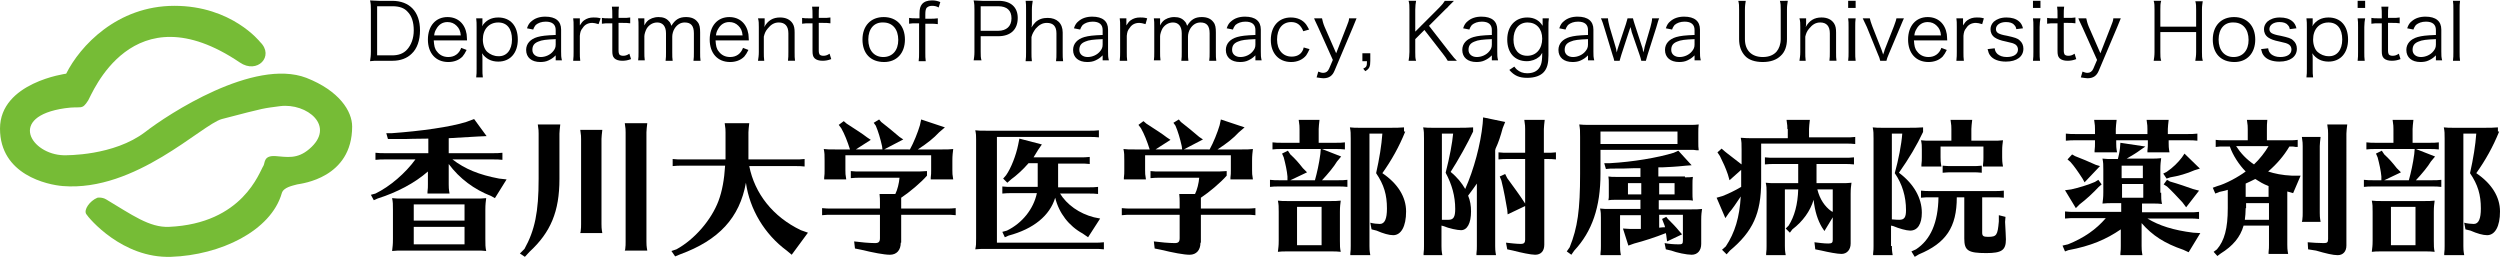
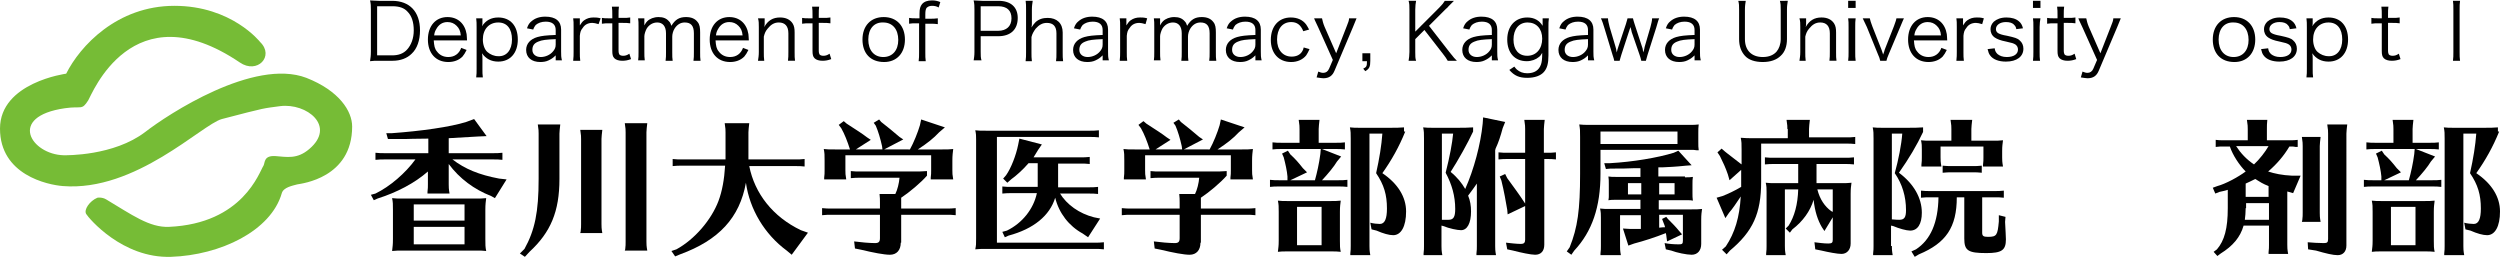
<svg xmlns="http://www.w3.org/2000/svg" version="1.1" id="レイヤー_1" x="0px" y="0px" viewBox="0 0 600.6 61.7" style="enable-background:new 0 0 600.6 61.7;" xml:space="preserve">
  <style type="text/css">
	.st0{fill:#76BC36;}
</style>
  <g>
    <path d="M108.7,38.3c3,2.3,6.4,3.7,11.2,4.6l1.8,0.2l-2.8,4.5l-0.9-0.5c-4.1-1.6-7.6-4.2-10.2-7.7v4.9c0,0.6,0,1.1,0.2,2.2h-5.3   l0-0.4c0.1-0.8,0.1-1.2,0.1-1.8v-3.1c-3.2,2.8-7.4,5-12.1,6.5l-0.9,0.4l-0.7-1.3l1.1-0.3c3.5-1.7,7.2-4.9,9.6-8.2h-7.4   c-0.9,0-1.1,0-2.2,0.1v-1.7c0.8,0.1,1.5,0.1,2.2,0.1h10.5v-3.5c-3.2,0-5.1,0.1-5.6,0.1h-3l-1.1,0l-0.4-1.4l1.3,0   c7-0.5,14.1-1.5,17.9-2.7l1.9-0.7l3,4.1l-2.2,0.1c-1.5,0.1-4.9,0.3-6.9,0.4v3.6h10.7c0.8,0,1.3,0,2.2-0.1v1.7   c-0.9-0.1-1.3-0.1-2.2-0.1H108.7z M114.1,47.7c1.3,0,1.8,0,2.7-0.1c-0.1,0.8-0.2,1.5-0.2,2.8v7c0,1.4,0,1.9,0.2,2.9   c-0.8-0.1-1.4-0.1-2.3-0.1h-0.6h-17c-1.3,0-1.7,0-2.7,0.1c0.1-1.1,0.2-1.3,0.2-2.9v-7c0-1.4,0-1.8-0.2-2.8c0.7,0.1,1.4,0.1,2.7,0.1   H114.1z M99.4,49.1V53h12.2v-3.9H99.4z M99.4,54.5v4.2h12.2v-4.2H99.4z" />
    <path d="M126,59.8c2.5-4.5,3.4-8.9,3.4-16.8V32.1c0-0.7,0-0.8-0.2-2.2h5.4c-0.1,1.1-0.2,1.5-0.2,2.2v10.9c0,7.8-2.1,12.8-7.2,17.5   l-1.1,1.2l-1.2-0.8L126,59.8z M139.5,55.6c0.1-0.8,0.1-1.2,0.1-1.8V33.4c0-0.7,0-0.8-0.2-2.2h5.3c-0.1,1.1-0.2,1.5-0.2,2.2v20.4   c0,0.6,0,1.1,0.2,2.2h-5.3L139.5,55.6z M150.2,59.9c0.1-0.8,0.1-1.2,0.1-1.8V31.8c0-0.7,0-0.8-0.2-2.2h5.4   c-0.1,1.1-0.2,1.5-0.2,2.2v26.2c0,0.6,0,1.1,0.2,2.2h-5.4L150.2,59.9z" />
    <path d="M189,60.2c-5.3-3.9-8.9-9.9-9.8-16.3c-1.5,8.4-6.5,13.8-15.8,17.2l-1.2,0.5l-0.9-1.3l1.2-0.4c4.4-2.4,8.4-7.1,10.1-11.6   c0.9-2.4,1.4-5.2,1.6-8.5h-10.4c-0.9,0-1.1,0-2.2,0.1v-1.7c0.8,0.1,1.5,0.1,2.2,0.1h10.5c0-0.4,0-0.8,0-1.2v-5.3   c0-0.7,0-0.8-0.2-2.2h5.9c-0.1,1.1-0.2,1.5-0.2,2.2v6.5h11.3c0.8,0,1.3,0,2.2-0.1V40c-0.9-0.1-1.3-0.1-2.2-0.1H180   c1.3,6.6,5.7,12.2,12.4,15.4l1.7,0.6l-3.9,5.3L189,60.2z" />
    <path d="M216.4,58.3c0,1.8-1,2.9-2.6,2.9c-1.4,0-4-0.5-6.9-1.2l-1.5-0.3l-0.2-1.7c1.5,0.2,3.7,0.4,5,0.4c0.9,0,1.2-0.3,1.2-1.2   v-5.6h-11.7c-0.9,0-1.1,0-2.2,0.1V50c0.8,0.1,1.5,0.1,2.2,0.1h11.7v-1.4c0-0.8,0-1.2-0.1-2.1h3.8c0.5-1,0.9-2.6,1-3.9h-9.5   c-0.9,0-1.1,0-2.2,0.1v-1.7c0.8,0.1,1.5,0.1,2.2,0.1h11.9c2.2,0,3.2,0,4.2-0.1v1.1c-1.5,1.7-4.1,3.9-6.2,5.3v2.6h10.9   c0.8,0,1.3,0,2.2-0.1v1.7c-0.9-0.1-1.3-0.1-2.2-0.1h-10.9V58.3z M218.6,35.9c0.9-1.6,1.9-4.1,2.4-5.8l0.3-1.4l5.7,1.9l-1.4,1.2   c-1.3,1.4-2.8,2.6-5.1,4.1h5.8c1.3,0,1.8,0,2.7-0.1c-0.1,0.9-0.2,1.5-0.2,2.8v2.3c0,0.7,0,1.1,0.2,2.2h-5.4l0-0.4   c0.1-0.8,0.1-1.1,0.1-1.8v-3.6h-20.6v3.6c0,0.7,0,1.1,0.2,2.2H198l0-0.4c0.1-0.8,0.1-1.1,0.1-1.8v-2.3c0-1.4,0-1.8-0.2-2.8   c0.7,0.1,1.4,0.1,2.7,0.1h3.6c-0.6-1.9-1.3-3.7-2.1-5.1l-0.6-0.8l1.2-0.9l0.7,0.6c2.6,1.7,3.6,2.3,4.9,3.3l0.9,0.6l-3.6,2.3h6.4   l-0.1-0.8c-0.4-1.8-0.9-3.5-1.5-4.9l-0.5-0.7l1.3-0.8l0.5,0.6c1.5,1.2,2.8,2.2,4.4,3.6l0.9,0.6l-4.6,2.4H218.6z" />
    <path d="M234.5,33.5c0-0.9,0-1.3-0.2-2.2c0.7,0.1,1.4,0.1,2.7,0.1h24.8c0.8,0,1.3,0,2.2-0.1V33c-0.9-0.1-1.3-0.1-2.2-0.1h-22.3   v25.4H263c0.8,0,1.3,0,2.2-0.1v1.7c-0.9-0.1-1.3-0.1-2.2-0.1H237c-1.3,0-1.7,0-2.7,0.1c0.2-1,0.2-1.2,0.2-2.6V33.9V33.5z    M254.6,46.4c1.7,2.8,4.7,4.9,8.2,5.8l1.5,0.3l-2.9,4.5l-1.3-0.9c-3.3-1.8-5.7-4.9-6.6-8.6c-1.3,4.3-5.2,7.5-11.2,9.1l-0.9,0.4   l-0.6-1.3l1.1-0.3c3.7-1.8,6.4-5.2,7.2-9h-6.1c-0.9,0-1.1,0-2.2,0.1v-1.7c0.8,0.1,1.5,0.1,2.2,0.1h6.3v-5.7h-2.2   c-1.3,1.5-2.7,2.8-4.2,3.9l-0.9,0.8l-1-1l0.7-0.8c1.2-1.7,2.4-4.8,2.9-7.3l0.3-1.5l5.4,1.4l-0.9,1.3c-0.6,1-0.8,1.3-1.1,1.8h11.3   c0.8,0,1.3,0,2.2-0.1v1.7c-0.9-0.1-1.3-0.1-2.2-0.1h-5.4v5.7h7.4c0.8,0,1.3,0,2.2-0.1v1.7c-0.9-0.1-1.3-0.1-2.2-0.1H254.6z" />
    <path d="M288.4,58.3c0,1.8-1,2.9-2.6,2.9c-1.4,0-4-0.5-6.9-1.2l-1.5-0.3l-0.2-1.7c1.5,0.2,3.7,0.4,5,0.4c0.9,0,1.2-0.3,1.2-1.2   v-5.6h-11.7c-0.9,0-1.1,0-2.2,0.1V50c0.8,0.1,1.5,0.1,2.2,0.1h11.7v-1.4c0-0.8,0-1.2-0.1-2.1h3.8c0.5-1,0.9-2.6,1-3.9h-9.5   c-0.9,0-1.1,0-2.2,0.1v-1.7c0.8,0.1,1.5,0.1,2.2,0.1h11.9c2.2,0,3.2,0,4.2-0.1v1.1c-1.5,1.7-4.1,3.9-6.2,5.3v2.6h10.9   c0.8,0,1.3,0,2.2-0.1v1.7c-0.9-0.1-1.3-0.1-2.2-0.1h-10.9V58.3z M290.6,35.9c0.9-1.6,1.9-4.1,2.4-5.8l0.3-1.4l5.7,1.9l-1.4,1.2   c-1.3,1.4-2.8,2.6-5.1,4.1h5.8c1.3,0,1.8,0,2.7-0.1c-0.1,0.9-0.2,1.5-0.2,2.8v2.3c0,0.7,0,1.1,0.2,2.2h-5.4l0-0.4   c0.1-0.8,0.1-1.1,0.1-1.8v-3.6h-20.6v3.6c0,0.7,0,1.1,0.2,2.2H270l0-0.4c0.1-0.8,0.1-1.1,0.1-1.8v-2.3c0-1.4,0-1.8-0.2-2.8   c0.7,0.1,1.4,0.1,2.7,0.1h3.6c-0.6-1.9-1.3-3.7-2.1-5.1l-0.6-0.8l1.2-0.9l0.7,0.6c2.6,1.7,3.6,2.3,4.9,3.3l0.9,0.6l-3.6,2.3h6.4   l-0.1-0.8c-0.4-1.8-0.9-3.5-1.5-4.9l-0.5-0.7l1.3-0.8l0.5,0.6c1.5,1.2,2.8,2.2,4.4,3.6l0.9,0.6l-4.6,2.4H290.6z" />
    <path d="M312.2,31c0-0.7,0-0.8-0.2-2.2h5c-0.1,1.1-0.2,1.5-0.2,2.2v3.3h4.2c0.9,0,1.3,0,2.1-0.1v1.7c-0.9-0.1-1.3-0.1-2.1-0.1h-3.4   l4.6,1.8l-1,1.2c-0.7,1.2-2.2,3-3.6,4.5h4c0.9,0,1.2,0,2.1-0.1v1.7c-0.9-0.1-1.3-0.1-2.1-0.1h-14.4c-0.9,0-1.2,0-2.1,0.1v-1.7   c0.8,0.1,1.4,0.1,2.1,0.1h2.1l0-0.9c-0.1-1.3-0.5-3.1-0.9-4.6l-0.4-0.9l1.4-0.7l0.6,0.9c1.2,1.1,1.9,1.9,3,3.3l1,1l-4,1.9h5.9   c0.5-1.8,1-4,1.3-6.3l0.1-1.2h-9.5c-0.9,0-1.2,0-2.1,0.1v-1.7c0.8,0.1,1.4,0.1,2.1,0.1h4.4V31z M319.4,48.3c1.3,0,1.8,0,2.7-0.1   c-0.1,0.8-0.2,1.4-0.2,2.7v6.9c0,1.3,0,1.8,0.2,2.7c-1-0.1-1.2-0.1-2.1-0.1h-0.6h-9.8h-0.5c-0.9,0-1.3,0-2.1,0.1   c0.1-1,0.2-1.3,0.2-2.7v-6.9c0-1.3,0-1.7-0.2-2.7c0.8,0.1,1.3,0.1,2.6,0.1H319.4z M311.6,49.7v9.2h5.9v-9.2H311.6z M337.6,31.6   c-1.5,3.7-3.3,6.9-5.5,10c3.7,2.5,5.7,5.7,5.7,9.2c0,3.6-1.2,5.7-3.1,5.7c-1,0-2.4-0.4-4-1.1l-1.2-0.3l-0.3-1.6   c0.7,0.2,1.7,0.3,2.3,0.3c1.2,0,1.7-1.3,1.7-3.7c0-3.3-0.7-5.7-2.6-8.5c0.8-3.6,1.3-6.7,1.5-9.5h-3.1v27c0,0.6,0,1.1,0.2,2.2h-4.8   l0-0.4c0.1-0.8,0.1-1.2,0.1-1.8V33.3c0-1.3,0-1.7-0.2-2.7c0.7,0.1,1.4,0.1,2.7,0.1h6.4c2.1,0,2.7,0,3.9-0.1V31.6z" />
    <path d="M353.9,31.6c-1.3,2.8-3.6,6.9-5.4,9.7c1.6,1.3,2.7,2.7,3.5,4.1c2.1-4.7,3.7-10.7,4.2-15.7l0.1-1.5l5.3,1.1l-0.6,1.5   c-0.5,1.9-1,3.4-1.7,4.9l-0.1,0.4v23c0,0.6,0,1.1,0.2,2.2h-4.7l0-0.4c0.1-0.8,0.1-1.2,0.1-1.8v-15c-0.8,1.1-0.8,1.2-2.1,2.9   c0.5,1.2,0.7,2.4,0.7,3.8c0,2.8-0.9,4.5-2.4,4.5c-0.9,0-2.8-0.4-4.3-1l-0.4-0.1v4.9c0,0.6,0,1.1,0.2,2.2H342l0-0.4   c0.1-0.8,0.1-1.2,0.1-1.8V33.3c0-1.3,0-1.7-0.2-2.7c0.7,0.1,1.4,0.1,2.7,0.1h5c2.2,0,2.8,0,4.3-0.1V31.6z M346.7,52.8l0.3,0   c0.4,0,0.7,0,1,0c1.2,0,1.6-0.7,1.6-2.6c0-3.1-0.8-5.9-2.3-8.7c1-3.9,1.6-7.2,1.8-9.4h-2.7v20.7H346.7z M371,58.8   c0,1.5-0.8,2.4-2.2,2.4c-1,0-3.4-0.5-5.3-1l-1.4-0.3l-0.3-1.6c0.8,0.1,2.6,0.3,3.6,0.3c0.7,0,1-0.3,1-1v-8.1l-4.2,2l-0.1-1.1   c-0.3-1.8-0.8-4.6-1.4-7l-0.4-1l1.3-0.6l0.5,1c1.6,2.2,3,4.1,3.9,5.5l0.4,0.6V38.2h-4.2c-0.9,0-1.1,0-2.2,0.1v-1.7   c0.8,0.1,1.5,0.1,2.2,0.1h4.2V31c0-0.7,0-0.8-0.2-2.2h4.9c-0.1,1.1-0.2,1.5-0.2,2.2v5.7h0.7c0.8,0,1.3,0,2.2-0.1v1.7   c-0.9-0.1-1.3-0.1-2.2-0.1H371V58.8z" />
    <path d="M384.5,41.8c0,7.9-2,13.8-6.3,18.4l-0.7,1l-1.1-0.8l0.7-1c1.9-4.7,2.5-9,2.5-17.6v-8.9c0-1.6,0-1.8-0.2-3   c0.7,0.1,1.4,0.1,2.7,0.1H406c1,0,1.3,0,2.1-0.1c-0.1,0.8-0.1,1-0.1,2.1V34c0,1,0,1.4,0.1,2.1l-0.5,0c-0.3,0-0.5-0.1-0.8-0.1H406   h-21.5V41.8z M403,34.6v-3h-18.5v3H403z M404.8,42.6c0.9,0,1.2,0,1.9-0.1c-0.1,0.6-0.1,1-0.1,1.9v1.9c0,0.9,0,1.2,0.1,1.9   c-0.5-0.1-0.7-0.1-1-0.1h-0.9h-6.3v2.2h7.7c1.3,0,1.8,0,2.7-0.1c-0.1,0.8-0.2,1.3-0.2,2.6v5.8c0,1.6-0.9,2.6-2.3,2.6   c-1.2,0-3.6-0.5-4.9-1l-1.3-0.3l-0.3-1.5c1,0.2,2.2,0.3,3.4,0.3c0.8,0,1-0.1,1-0.9v-6.2h-5.7v3.1c0.8-0.1,0.9-0.1,1.4-0.1   c0-0.3-0.3-0.9-0.4-1.2l-0.3-0.8l1-0.5l0.4,0.5c1,1,1.9,1.9,2.7,2.9l0.7,0.8l-3.6,1.7l-0.1-0.7l-0.1-0.8c0-0.1,0-0.1-0.1-0.5   c-2.5,1-5.3,1.9-7.6,2.5l-1.4,0.5l-1.3-4.1l1.7,0.1h1l0.9,0h0.7v-3.3h-5v7.4c0,0.6,0,1.1,0.2,2.2h-4.9l0-0.4   c0.1-0.8,0.1-1.2,0.1-1.8v-6.3v-0.5c0-0.8,0-1.3-0.2-2.2c0.7,0.1,1.4,0.1,2.7,0.1h7v-2.2h-5.8c-1,0-1.2,0-1.9,0.1   c0.1-0.5,0.1-0.7,0.1-1v-0.9v-1.9c0-1,0-1.2-0.1-1.9c0.6,0.1,1,0.1,1.9,0.1h5.8v-2.1l-1.3,0c-2.1,0.1-3.3,0.1-5.9,0.1l-1.1,0.1   l-0.4-1.4h1.4c5.4-0.3,11.4-1.3,15.3-2.5l1.1-0.5l3.2,3.5l-1.4,0.1c-2.8,0.3-3.9,0.3-5.6,0.4l-1,0v2.2H404.8z M391.1,44v2.7h3.2V44   H391.1z M398.6,44v2.7h3.7V44H398.6z" />
    <path d="M429.4,31c0-0.7,0-0.8-0.2-2.2h5.6c-0.1,1.1-0.2,1.5-0.2,2.2v2h8.9c0.8,0,1.3,0,2.2-0.1v1.7c-0.9-0.1-1.3-0.1-2.2-0.1   h-20.4v9.1c0,7.7-2,12-7.5,16.6l-0.8,0.9l-1.1-1.1l0.9-0.8c2.2-3.3,3.3-7,3.6-12c-1,1.5-2,3-2.8,3.9l-0.9,1.3l-2.1-4.9l1.4-0.4   c1.3-0.5,3-1.3,4.5-2.2v-1.3v-2.8l-2.8,2.5l-0.4-1.4c-0.5-1.5-1.2-3-1.9-4.4l-0.6-0.9l1-0.9l0.8,0.7l0.5,0.4c1.1,0.9,2,1.5,3.1,2.4   l0.4,0.3v-3.5c0-1.6,0-1.8-0.2-2.9c1.2,0.1,1.9,0.1,2.7,0.1h8.6V31z M438.3,55.5l-0.6-0.9c-1-1.7-1.7-3.8-2-6.6   c-0.8,2.7-2.6,5.2-5.1,7.1l-0.6,0.8l-1-1l0.7-0.7c1.4-2.2,2.2-5.1,2.3-8.7h-3.2v13.6c0,0.6,0,1.1,0.2,2.2h-4.7l0-0.4   c0.1-0.8,0.1-1.2,0.1-1.8V46.6v-0.5c0-0.9,0-1.3-0.2-2.2c0.7,0.1,1.4,0.1,2.7,0.1h5.1v-4.6h-5.8c-0.9,0-1.1,0-2.2,0.1v-1.7   c0.8,0.1,1.5,0.1,2.2,0.1h17c0.8,0,1.3,0,2.2-0.1v1.7c-0.9-0.1-1.3-0.1-2.2-0.1h-6.8v4.6h5.7c1.4,0,1.8,0,2.7-0.1   c-0.1,0.9-0.2,1.3-0.2,2.7v11.9c0,1.5-0.9,2.5-2.2,2.5c-1,0-3.1-0.4-4.8-0.8l-1.5-0.3l-0.2-1.7c0.9,0.1,2.2,0.3,3.3,0.3   c0.9,0,1.1-0.2,1.1-0.9v-5.4L438.3,55.5z M436.6,45.5c0.6,2.4,1.8,4.1,3.3,5.2l0.4,0.2v-5.4H436.6z" />
    <path d="M454.5,59.1c0,0.6,0,1.1,0.2,2.2H450l0-0.4c0.1-0.8,0.1-1.2,0.1-1.8V33.3c0-1.3,0-1.7-0.2-2.7c0.7,0.1,1.4,0.1,2.7,0.1h5   c2.2,0,3.2,0,4.4-0.1v1.1c-1.5,3.2-3.4,6.4-5.8,9.8c3.5,2.6,5.5,6,5.5,9.6c0,2.7-1,4.3-2.8,4.3c-0.9,0-2.7-0.5-4.1-1.1l-0.5-0.1   V59.1z M454.5,52.7c1.2,0.1,1.3,0.1,1.8,0.1c1.2,0,1.6-0.6,1.6-2.3c0-3.3-0.9-6.3-2.7-8.9c0.9-3.3,1.6-6.8,1.8-9.5h-2.5V52.7z    M463.7,47.4c-0.9,0-1.1,0-2.2,0.1v-1.7c0.8,0.1,1.5,0.1,2.2,0.1h15.5c0.8,0,1.3,0,2.2-0.1v1.7c-0.9-0.1-1.3-0.1-2.2-0.1h-3v8.5   c0,0.8,0.3,1,1.4,1c2.1,0,2.3-0.4,2.6-3.7v-1.5l1.6,0.4l-0.1,1.2c0.1,2.1,0.2,3.6,0.2,4.2c0,2.6-1,3.3-4.7,3.3   c-4.4,0-5.3-0.6-5.3-3.5v-9.9h-1.8c0,7.2-2.6,11-9.1,13.7l-1,0.6l-0.8-1.3l1.1-0.5c3.5-2.3,5.3-6.4,5.4-12.5H463.7z M466.2,35.2   v2.6c0,0.6,0,1.1,0.2,2.2h-4.8l0-0.4c0.1-0.8,0.1-1.2,0.1-1.8v-1.5v-0.4c0-0.9,0-1.3-0.2-2.2c0.7,0.1,1.4,0.1,2.7,0.1h4.6V31   c0-0.7,0-0.8-0.2-2.2h5.2c-0.1,1.1-0.2,1.5-0.2,2.2v2.8h4.9c1.3,0,1.8,0,2.7-0.1c-0.1,0.9-0.2,1.3-0.2,2.6v1.5c0,0.6,0,1.1,0.2,2.2   h-4.8l0-0.4c0.1-0.8,0.1-1.2,0.1-1.8v-2.6H466.2z M476.1,41.5c-0.9-0.1-1.3-0.1-2.2-0.1h-5c-0.9,0-1.1,0-2.2,0.1v-1.7   c0.8,0.1,1.5,0.1,2.2,0.1h5c0.8,0,1.3,0,2.2-0.1V41.5z" />
-     <path d="M519.2,46.3c0,1.3,0,1.8,0.2,2.7c-0.8-0.1-1.3-0.1-2.1-0.1h-0.6h-2.1V51h11.5c0.8,0,1.3,0,2.2-0.1v1.7   c-0.9-0.1-1.3-0.1-2.2-0.1h-10.2c2.8,1.7,6.2,2.8,11,3.4l1.7,0.1l-2.8,4.6l-1.3-0.6c-4.4-1.5-7.4-3.4-10-6.4v5.5   c0,0.6,0,1.1,0.2,2.2h-5.3l0-0.4c0.1-0.8,0.1-1.2,0.1-1.8v-4c-3.5,2.4-7.2,4-12.6,5l-0.8,0.3l-0.6-1.4l1.3-0.3   c3.8-1.5,6.8-3.6,9.1-6.3h-7.6c-0.9,0-1.1,0-2.2,0.1v-1.7c0.8,0.1,1.5,0.1,2.2,0.1h11.3v-2.1h-1.8c-1.3,0-1.7,0-2.7,0.1   c0.1-1,0.2-1.3,0.2-2.7v-5.4c0-1.3,0-1.7-0.2-2.7c0.7,0.1,1.4,0.1,2.7,0.1h1c0.2-0.8,0.4-1.6,0.5-2.6l0.1-1.3l6,0.9l-1.3,0.9   c-0.8,0.6-1.8,1.2-3,1.9l-0.2,0.1h5.6c1.3,0,1.8,0,2.7-0.1c-0.1,0.8-0.2,1.4-0.2,2.7V46.3z M504.9,44.3l-0.7,0.6   c-1.2,1.3-3,3-4.6,4.2l-0.9,0.9l-2.6-4.3l1.5-0.2c1.7-0.4,3.9-1,5.7-1.8l0.8-0.5L504.9,44.3z M521,34.4c0,0.6,0,1.1,0.2,2.2h-5.3   l0-0.4c0.1-0.8,0.1-1.2,0.1-1.8v-0.7h-7.6v0.7c0,0.6,0,1.1,0.2,2.2h-5.4l0-0.4c0.1-0.8,0.1-1.2,0.1-1.8v-0.7h-4.8   c-0.9,0-1.1,0-2.2,0.1v-1.7c0.8,0.1,1.5,0.1,2.2,0.1h4.8V31c0-0.7,0-0.8-0.2-2.2h5.4c-0.1,1.1-0.2,1.5-0.2,2.2v1.2h7.6V31   c0-0.7,0-0.8-0.2-2.2h5.3c-0.1,1.1-0.2,1.5-0.2,2.2v1.2h4.9c0.8,0,1.3,0,2.2-0.1v1.7c-0.9-0.1-1.3-0.1-2.2-0.1H521V34.4z    M498.5,37.5c1.3,0.5,3.5,1.4,5,2.1l1,0.3l-3.7,3.9l-0.5-0.9c-1.1-1.7-2-3-2.9-4l-0.7-0.6l1.1-1.2L498.5,37.5z M514.8,42.8v-3h-5.1   v3H514.8z M509.8,44.2v3.3h5.1v-3.3H509.8z M528.5,40.5l-1.3,0.4c-1.8,0.8-3.9,1.4-5.8,1.7l-0.9,0.3l-0.8-1.2l0.8-0.4   c1.5-1,2.8-2.3,3.7-3.5l0.6-0.9L528.5,40.5z M521.3,43.6c2.1,0.6,4.1,1.3,5.5,1.8l1.5,0.4l-3.1,4l-0.9-1.2   c-1.4-1.5-2.6-2.8-3.7-3.8l-0.8-0.5l0.8-1.1L521.3,43.6z" />
    <path d="M532.7,44.7c1.9-0.5,4.9-2.1,6.8-3.5c-1.5-1.5-3.1-3.9-3.8-6h-1.3c-1,0-1.3,0-2.1,0.1v-1.7c0.7,0.1,1,0.1,2.1,0.1h5.6V31   c0-0.7,0-0.8-0.2-2.2h4.9c-0.1,0.8-0.1,1.5-0.1,2.2v2.7h5.3c1,0,1.4,0,2.1-0.1v1.7l-0.5,0c-0.4-0.1-0.5-0.1-1.5-0.1   c-1.3,2.2-3,4.2-5.1,6c1.5,0.5,3.4,0.9,5.7,1l2.1,0l-1.8,4.2l-1.4-0.4v12.8c0,0.6,0,1.1,0.2,2.2h-4.7l0-0.4   c0.1-0.8,0.1-1.2,0.1-1.8v-4.6h-6.1c-0.8,2.8-2.6,4.9-5.5,6.7l-0.8,0.6l-0.9-1l0.8-0.6c1.8-2.1,2.6-5,2.6-9.9v-4.4   c-0.9,0.3-1.2,0.3-2,0.5l-1,0.4l-0.6-1.4L532.7,44.7z M537.2,35.1c1.1,1.7,2.5,3.2,4.3,4.4c1.3-1.2,2.7-3,3.5-4.4H537.2z M539.5,50   c0,1-0.1,2-0.2,2.8h5.8v-4h-5.5V50z M545,44.7c-1.3-0.5-2.1-1-3.2-1.7c-1,0.5-1.4,0.7-2.3,1.1v3.2h5.5V44.7z M553.1,52.9   c0.1-0.8,0.1-1.2,0.1-1.8v-16c0-0.7,0-0.8-0.2-2.2h4.5c-0.1,1.1-0.2,1.5-0.2,2.2v16c0,0.6,0,1.1,0.2,2.2h-4.5L553.1,52.9z    M554.4,58.2c1.1,0.1,2.7,0.2,3.9,0.2c0.8,0,1-0.2,1-1V32.1c0-0.7,0-0.8-0.2-2.2h4.8c-0.1,1.1-0.2,1.5-0.2,2.2V59   c0,1.4-0.8,2.3-2.1,2.3c-1.1,0-2.8-0.4-5.2-1.1l-1.9-0.3L554.4,58.2z" />
    <path d="M575,31c0-0.7,0-0.8-0.2-2.2h5c-0.1,1.1-0.2,1.5-0.2,2.2v3.3h4.2c0.9,0,1.3,0,2.1-0.1v1.7c-0.9-0.1-1.3-0.1-2.1-0.1h-3.4   l4.6,1.8l-1,1.2c-0.7,1.2-2.2,3-3.6,4.5h4c0.9,0,1.2,0,2.1-0.1v1.7c-0.9-0.1-1.3-0.1-2.1-0.1h-14.4c-0.9,0-1.2,0-2.1,0.1v-1.7   c0.8,0.1,1.4,0.1,2.1,0.1h2.1l0-0.9c-0.1-1.3-0.5-3.1-0.9-4.6l-0.4-0.9l1.4-0.7l0.6,0.9c1.2,1.1,1.9,1.9,3,3.3l1,1l-4,1.9h5.9   c0.5-1.8,1-4,1.3-6.3l0.1-1.2h-9.5c-0.9,0-1.2,0-2.1,0.1v-1.7c0.8,0.1,1.4,0.1,2.1,0.1h4.4V31z M582.2,48.3c1.3,0,1.8,0,2.7-0.1   c-0.1,0.8-0.2,1.4-0.2,2.7v6.9c0,1.3,0,1.8,0.2,2.7c-1-0.1-1.2-0.1-2.1-0.1h-0.6h-9.8h-0.5c-0.9,0-1.3,0-2.1,0.1   c0.1-1,0.2-1.3,0.2-2.7v-6.9c0-1.3,0-1.7-0.2-2.7c0.8,0.1,1.3,0.1,2.6,0.1H582.2z M574.4,49.7v9.2h5.9v-9.2H574.4z M600.4,31.6   c-1.5,3.7-3.3,6.9-5.5,10c3.7,2.5,5.7,5.7,5.7,9.2c0,3.6-1.2,5.7-3.1,5.7c-1,0-2.4-0.4-4-1.1l-1.2-0.3l-0.3-1.6   c0.7,0.2,1.7,0.3,2.3,0.3c1.2,0,1.7-1.3,1.7-3.7c0-3.3-0.7-5.7-2.6-8.5c0.8-3.6,1.3-6.7,1.5-9.5h-3.1v27c0,0.6,0,1.1,0.2,2.2h-4.8   l0-0.4c0.1-0.8,0.1-1.2,0.1-1.8V33.3c0-1.3,0-1.7-0.2-2.7c0.7,0.1,1.4,0.1,2.7,0.1h6.4c2.1,0,2.7,0,3.9-0.1V31.6z" />
  </g>
  <g>
    <path d="M89.1,2.3c0-0.8,0-1.4-0.2-2.2c0.7,0,1.2,0.1,2.1,0.1h3.2c4.2,0,6.7,2.6,6.7,7.1c0,2.4-0.7,4.4-2,5.6   c-1.1,1.1-2.7,1.7-4.6,1.7H91c-0.9,0-1.4,0-2.1,0.1c0.1-0.7,0.2-1.3,0.2-2.3V2.3z M94.2,13.3c1.5,0,2.7-0.4,3.6-1.4   c1-1.1,1.6-2.7,1.6-4.6c0-2-0.5-3.5-1.5-4.5c-0.8-0.9-2-1.3-3.6-1.3h-3.7v11.8H94.2z" />
    <path d="M104.2,9.7c0.1,1.3,0.2,2,0.8,2.7c0.6,0.8,1.5,1.3,2.7,1.3c1.5,0,2.6-0.8,3.1-2.2l1.3,0.5c-0.4,0.8-0.6,1.1-1,1.6   c-0.9,0.9-2.1,1.3-3.4,1.3c-3,0-4.9-2.1-4.9-5.4c0-3.3,1.9-5.4,4.7-5.4c2.5,0,4.2,1.6,4.6,4.1c0,0.2,0.1,1,0.1,1.5H104.2z    M110.7,8.5c-0.1-1.1-0.4-1.7-1-2.3c-0.6-0.6-1.3-0.9-2.2-0.9c-1.2,0-2.1,0.6-2.7,1.7c-0.3,0.5-0.4,0.8-0.5,1.5H110.7z" />
    <path d="M114.4,18.6c0.1-0.7,0.1-1.3,0.1-2.1V6.6c0-0.9,0-1.5-0.1-2.2h1.5v1.1c0,0.2,0,0.5-0.1,0.8c0.9-1.4,2.2-2.1,3.9-2.1   c2.9,0,4.7,2,4.7,5.3c0,3.2-1.8,5.3-4.7,5.3c-1.7,0-3-0.7-3.9-2c0.1,0.5,0.1,0.8,0.1,1.3v2.4c0,0.9,0,1.4,0.1,2.1H114.4z M123,9.5   c0-2.6-1.2-4.1-3.3-4.1c-2.2,0-3.7,1.6-3.7,4.1c0,1.2,0.4,2.4,1.1,3c0.7,0.6,1.6,1,2.6,1C121.7,13.6,123,12,123,9.5z" />
    <path d="M133.5,13.3c-0.7,0.7-1.1,0.9-1.7,1.2s-1.3,0.4-2,0.4c-2.1,0-3.4-1.1-3.4-2.9c0-1.5,1-2.6,2.7-3.1c1.1-0.3,2-0.4,4.4-0.5   V7.2c0-1.3-0.8-2-2.4-2c-1,0-1.8,0.3-2.4,0.8c-0.2,0.3-0.4,0.5-0.6,1.1l-1.5-0.3c0.3-0.9,0.6-1.3,1.1-1.7c0.8-0.7,1.9-1.1,3.3-1.1   c2.5,0,3.8,1.1,3.8,3.1v5.3c0,0.9,0,1.3,0.2,2.1h-1.5V13.3z M133.5,9.4c-2.3,0.1-3.3,0.2-4.2,0.6c-1,0.4-1.4,1-1.4,2   c0,1,0.8,1.7,2,1.7c1.1,0,2.3-0.5,3-1.4c0.4-0.5,0.6-0.9,0.6-1.6V9.4z" />
    <path d="M143.8,5.8c-0.7-0.2-1.1-0.3-1.5-0.3c-1,0-1.8,0.4-2.3,1.2c-0.5,0.6-0.6,1-0.7,1.9v3.9c0,0.9,0,1.4,0.1,2.1h-1.7   c0.1-0.9,0.1-1.4,0.1-2.1v-6c0-1,0-1.5-0.1-2.1h1.6v1.1c0,0.2,0,0.4,0,0.6c0.4-0.6,0.6-0.9,1-1.2c0.7-0.5,1.4-0.7,2.3-0.7   c0.6,0,0.9,0,1.7,0.2L143.8,5.8z" />
    <path d="M148.7,1.5c-0.1,0.6-0.1,1.3-0.1,2.1v0.7h0.9c0.9,0,1.3,0,1.9-0.1v1.4c-0.6-0.1-1.1-0.1-1.9-0.1h-0.9v6.6   c0,0.6,0.1,0.8,0.2,1c0.2,0.2,0.5,0.3,0.9,0.3c0.5,0,0.9-0.1,1.5-0.5l0.4,1.3c-0.8,0.3-1.4,0.4-2.1,0.4c-0.8,0-1.5-0.2-1.9-0.6   c-0.4-0.4-0.5-0.9-0.5-1.8V5.6h-0.8c-0.6,0-1.1,0-1.7,0.1V4.3c0.5,0.1,0.9,0.1,1.7,0.1h0.8V3.7c0-0.8,0-1.5-0.1-2.1H148.7z" />
    <path d="M153.3,14.6c0.1-0.7,0.1-1.3,0.1-2.1v-6c0-1,0-1.5-0.1-2.1h1.5v1c0,0.1,0,0.3,0,0.7c0.2-0.3,0.3-0.6,0.7-1   c0.6-0.6,1.6-1,2.7-1c1.1,0,1.9,0.3,2.5,1c0.3,0.3,0.4,0.5,0.6,1.1c0.9-1.5,1.9-2.1,3.5-2.1c1.3,0,2.2,0.4,2.8,1.2   c0.5,0.6,0.6,1.4,0.6,2.5v4.7c0,1,0,1.5,0.1,2.1h-1.7c0.1-0.7,0.1-1.1,0.1-2.1V8c0-1.8-0.7-2.6-2.2-2.6c-1,0-1.8,0.5-2.4,1.4   c-0.4,0.6-0.6,1.4-0.6,2v3.7c0,1,0,1.5,0.1,2.1h-1.7c0.1-0.7,0.1-1.2,0.1-2.1V8c0-1.7-0.8-2.6-2.1-2.6c-1,0-1.9,0.5-2.5,1.4   c-0.3,0.5-0.6,1.4-0.6,1.9v3.7c0,0.9,0,1.4,0.1,2.1H153.3z" />
    <path d="M171.9,9.7c0.1,1.3,0.2,2,0.8,2.7c0.6,0.8,1.5,1.3,2.7,1.3c1.5,0,2.6-0.8,3.1-2.2l1.3,0.5c-0.4,0.8-0.6,1.1-1,1.6   c-0.9,0.9-2.1,1.3-3.4,1.3c-3,0-4.9-2.1-4.9-5.4c0-3.3,1.9-5.4,4.7-5.4c2.5,0,4.2,1.6,4.6,4.1c0,0.2,0.1,1,0.1,1.5H171.9z    M178.4,8.5c-0.1-1.1-0.4-1.7-1-2.3c-0.6-0.6-1.3-0.9-2.2-0.9c-1.2,0-2.1,0.6-2.7,1.7c-0.3,0.5-0.4,0.8-0.5,1.5H178.4z" />
    <path d="M182.1,14.6c0.1-0.7,0.2-1.2,0.2-2.1v-6c0-0.9,0-1.4-0.2-2.1h1.6v1.3c0,0.2,0,0.4-0.1,0.8c0.9-1.6,2.1-2.3,3.8-2.3   c1.4,0,2.4,0.5,3,1.4c0.4,0.6,0.5,1.3,0.5,2.2v4.7c0,1,0,1.5,0.1,2.1h-1.7c0.1-0.7,0.1-1.3,0.1-2.1V8c0-1.7-0.8-2.6-2.3-2.6   c-1.1,0-1.9,0.5-2.7,1.5c-0.5,0.6-0.7,1.1-0.9,1.9v3.7c0,0.8,0,1.4,0.1,2.1H182.1z" />
    <path d="M196.8,1.5c-0.1,0.6-0.1,1.3-0.1,2.1v0.7h0.9c0.9,0,1.3,0,1.9-0.1v1.4c-0.6-0.1-1.1-0.1-1.9-0.1h-0.9v6.6   c0,0.6,0.1,0.8,0.2,1c0.2,0.2,0.5,0.3,0.9,0.3c0.5,0,0.9-0.1,1.5-0.5l0.4,1.3c-0.8,0.3-1.4,0.4-2.1,0.4c-0.8,0-1.5-0.2-1.9-0.6   c-0.4-0.4-0.5-0.9-0.5-1.8V5.6h-0.8c-0.6,0-1.1,0-1.7,0.1V4.3c0.5,0.1,0.9,0.1,1.7,0.1h0.8V3.7c0-0.8,0-1.5-0.1-2.1H196.8z" />
    <path d="M207.2,9.5c0-3.3,2-5.4,5.1-5.4c3.1,0,5.1,2.1,5.1,5.4c0,3.3-2,5.4-5,5.4C209.1,14.9,207.2,12.8,207.2,9.5z M208.6,9.5   c0,2.6,1.4,4.2,3.6,4.2c2.2,0,3.6-1.6,3.6-4.1c0-2.6-1.4-4.2-3.6-4.2C210,5.3,208.6,6.9,208.6,9.5z" />
    <path d="M220.1,5.6c-0.7,0-1.1,0-1.7,0.1V4.3c0.5,0.1,1,0.1,1.7,0.1h0.8V3.3c0-1.2,0.2-1.8,0.6-2.3c0.5-0.6,1.3-0.9,2.4-0.9   c0.7,0,1.3,0.1,2,0.4l-0.4,1.3c-0.5-0.3-1-0.4-1.6-0.4c-0.6,0-1,0.2-1.3,0.5c-0.2,0.3-0.3,0.7-0.3,1.6v1h1c0.8,0,1.3,0,2-0.1v1.4   c-0.6-0.1-1.1-0.1-2-0.1h-1v6.9c0,0.9,0,1.4,0.1,2.1h-1.7c0.1-0.7,0.1-1.3,0.1-2.1V5.6H220.1z" />
    <path d="M233.9,14.6c0.1-0.7,0.2-1.2,0.2-2.1V2.3c0-0.8,0-1.4-0.2-2.2c0.7,0,1.2,0.1,2.1,0.1h3.9c2.9,0,4.6,1.5,4.6,4.1   c0,2.8-1.7,4.4-4.7,4.4h-4.2v3.7c0,0.9,0,1.5,0.2,2.1H233.9z M239.8,7.4c2,0,3.2-1.1,3.2-3c0-1.9-1.1-2.9-3.2-2.9h-4.2v5.9H239.8z" />
    <path d="M246.4,14.6c0.1-0.7,0.1-1.2,0.1-2.1V2.3c0-1,0-1.4-0.1-2.1h1.7c-0.1,0.7-0.2,1.2-0.2,2.2v3.2c0,0.3,0,0.5-0.1,1   c0.4-0.6,0.6-0.9,1-1.3c0.8-0.7,1.7-1,2.9-1c2.2,0,3.6,1.3,3.6,3.5v4.8c0,0.9,0,1.4,0.1,2.1h-1.7c0.1-0.6,0.1-1.2,0.1-2.1V8   c0-1.7-0.8-2.5-2.3-2.5c-1.1,0-1.9,0.5-2.7,1.4c-0.5,0.7-0.8,1.2-1,2v3.7c0,0.8,0,1.4,0.1,2.1H246.4z" />
    <path d="M264.9,13.3c-0.7,0.7-1.1,0.9-1.7,1.2s-1.3,0.4-2,0.4c-2.1,0-3.4-1.1-3.4-2.9c0-1.5,1-2.6,2.7-3.1c1.1-0.3,2-0.4,4.4-0.5   V7.2c0-1.3-0.8-2-2.4-2c-1,0-1.8,0.3-2.4,0.8c-0.2,0.3-0.4,0.5-0.6,1.1L258,6.8c0.3-0.9,0.6-1.3,1.1-1.7c0.8-0.7,1.9-1.1,3.3-1.1   c2.5,0,3.8,1.1,3.8,3.1v5.3c0,0.9,0,1.3,0.2,2.1h-1.5V13.3z M264.9,9.4c-2.3,0.1-3.3,0.2-4.2,0.6c-1,0.4-1.4,1-1.4,2   c0,1,0.8,1.7,2,1.7c1.1,0,2.3-0.5,3-1.4c0.4-0.5,0.6-0.9,0.6-1.6V9.4z" />
    <path d="M275.2,5.8c-0.7-0.2-1.1-0.3-1.5-0.3c-1,0-1.8,0.4-2.3,1.2c-0.5,0.6-0.6,1-0.7,1.9v3.9c0,0.9,0,1.4,0.1,2.1H269   c0.1-0.9,0.1-1.4,0.1-2.1v-6c0-1,0-1.5-0.1-2.1h1.6v1.1c0,0.2,0,0.4,0,0.6c0.4-0.6,0.6-0.9,1-1.2c0.7-0.5,1.4-0.7,2.3-0.7   c0.6,0,0.9,0,1.7,0.2L275.2,5.8z" />
    <path d="M277.2,14.6c0.1-0.7,0.1-1.3,0.1-2.1v-6c0-1,0-1.5-0.1-2.1h1.5v1c0,0.1,0,0.3,0,0.7c0.2-0.3,0.3-0.6,0.7-1   c0.6-0.6,1.6-1,2.7-1c1.1,0,1.9,0.3,2.5,1c0.3,0.3,0.4,0.5,0.6,1.1c0.9-1.5,1.9-2.1,3.5-2.1c1.3,0,2.2,0.4,2.8,1.2   c0.5,0.6,0.6,1.4,0.6,2.5v4.7c0,1,0,1.5,0.1,2.1h-1.7c0.1-0.7,0.1-1.1,0.1-2.1V8c0-1.8-0.7-2.6-2.2-2.6c-1,0-1.8,0.5-2.4,1.4   c-0.4,0.6-0.6,1.4-0.6,2v3.7c0,1,0,1.5,0.1,2.1h-1.7c0.1-0.7,0.1-1.2,0.1-2.1V8c0-1.7-0.8-2.6-2.1-2.6c-1,0-1.9,0.5-2.5,1.4   c-0.3,0.5-0.6,1.4-0.6,1.9v3.7c0,0.9,0,1.4,0.1,2.1H277.2z" />
    <path d="M301.6,13.3c-0.7,0.7-1.1,0.9-1.7,1.2s-1.3,0.4-2,0.4c-2.1,0-3.4-1.1-3.4-2.9c0-1.5,1-2.6,2.7-3.1c1.1-0.3,2-0.4,4.4-0.5   V7.2c0-1.3-0.8-2-2.4-2c-1,0-1.8,0.3-2.4,0.8c-0.2,0.3-0.4,0.5-0.6,1.1l-1.5-0.3c0.3-0.9,0.6-1.3,1.1-1.7c0.8-0.7,1.9-1.1,3.3-1.1   c2.5,0,3.8,1.1,3.8,3.1v5.3c0,0.9,0,1.3,0.2,2.1h-1.5V13.3z M301.6,9.4c-2.3,0.1-3.3,0.2-4.2,0.6c-1,0.4-1.4,1-1.4,2   c0,1,0.8,1.7,2,1.7c1.1,0,2.3-0.5,3-1.4c0.4-0.5,0.6-0.9,0.6-1.6V9.4z" />
    <path d="M313.1,7.5c-0.6-1.5-1.5-2.2-2.9-2.2c-2.1,0-3.4,1.6-3.4,4.2c0,2.5,1.4,4.1,3.5,4.1c1.1,0,2-0.4,2.5-1.2   c0.2-0.3,0.3-0.5,0.4-1l1.4,0.4c-0.3,0.7-0.5,1-0.8,1.5c-0.8,1-2.1,1.6-3.6,1.6c-3,0-4.9-2.1-4.9-5.3c0-3.3,1.9-5.4,4.8-5.4   c1.6,0,2.9,0.6,3.7,1.7c0.3,0.4,0.4,0.7,0.7,1.2L313.1,7.5z" />
    <path d="M316.7,6.6c-0.9-1.9-0.9-1.9-1-2.2h1.9c0.1,0.5,0.3,1.3,0.6,2l2.8,6.4l2.5-6.4c0.4-1,0.6-1.5,0.6-2h1.8   c-0.1,0.3-0.4,1-0.9,2.2L320.6,17c-0.5,1.2-1.3,1.8-2.7,1.8c-0.4,0-0.8-0.1-1.6-0.2l0.4-1.4c0.5,0.2,0.8,0.3,1.2,0.3   c0.6,0,1.1-0.3,1.4-1l0.9-2.1L316.7,6.6z" />
    <path d="M329.2,14.6c0,1.4-0.2,1.9-1.2,2.5l-0.5-0.6c0.8-0.4,0.9-0.6,0.9-1.8h-1.1v-1.9h1.9V14.6z" />
    <path d="M348.2,12.5c1.1,1.4,1.3,1.6,1.8,2.1h-2.2c-0.3-0.5-0.6-1-1.1-1.6l-4.5-5.8l-2.2,2.2v3.1c0,1,0,1.5,0.2,2.1h-1.8   c0.1-0.6,0.2-1.3,0.2-2.1V2.3c0-0.9,0-1.4-0.2-2.1h1.8c-0.1,0.6-0.2,1.2-0.2,2.1v5.3l5.8-5.8c0.7-0.7,1-1.1,1.3-1.6h2.2   c-0.3,0.3-0.3,0.3-0.5,0.5c-0.3,0.3-0.6,0.6-0.8,0.8c-0.3,0.4-0.6,0.6-0.6,0.6l-4.1,4.1L348.2,12.5z" />
    <path d="M358.4,13.3c-0.7,0.7-1.1,0.9-1.7,1.2s-1.3,0.4-2,0.4c-2.1,0-3.4-1.1-3.4-2.9c0-1.5,1-2.6,2.7-3.1c1.1-0.3,2-0.4,4.4-0.5   V7.2c0-1.3-0.8-2-2.4-2c-1,0-1.8,0.3-2.4,0.8c-0.2,0.3-0.4,0.5-0.6,1.1l-1.5-0.3c0.3-0.9,0.6-1.3,1.1-1.7c0.8-0.7,1.9-1.1,3.3-1.1   c2.5,0,3.8,1.1,3.8,3.1v5.3c0,0.9,0,1.3,0.2,2.1h-1.5V13.3z M358.4,9.4c-2.3,0.1-3.3,0.2-4.2,0.6c-1,0.4-1.4,1-1.4,2   c0,1,0.8,1.7,2,1.7c1.1,0,2.3-0.5,3-1.4c0.4-0.5,0.6-0.9,0.6-1.6V9.4z" />
    <path d="M363.8,16c0.3,0.4,0.4,0.5,0.6,0.7c0.7,0.6,1.5,0.9,2.5,0.9c1.7,0,2.8-0.7,3.3-2.1c0.2-0.6,0.3-1.2,0.3-2.8   c-0.3,0.5-0.5,0.8-0.8,1c-0.7,0.6-1.8,1-2.9,1c-2.9,0-4.7-2-4.7-5.2c0-3.2,1.9-5.3,4.8-5.3c1.7,0,2.9,0.7,3.7,2c0-0.3,0-0.5,0-0.7   V4.4h1.5c-0.1,0.7-0.1,1.2-0.1,2.1v6.8c0,1.9-0.3,3.1-1.1,4c-0.8,0.9-2.2,1.4-4,1.4c-1.9,0-3.1-0.5-4.3-1.9L363.8,16z M366.9,13.4   c2.2,0,3.6-1.7,3.6-4.1c0-2.4-1.4-3.9-3.5-3.9c-2.1,0-3.4,1.6-3.4,4.1C363.6,11.9,364.8,13.4,366.9,13.4z" />
    <path d="M381.5,13.3c-0.7,0.7-1.1,0.9-1.7,1.2s-1.3,0.4-2,0.4c-2.1,0-3.4-1.1-3.4-2.9c0-1.5,1-2.6,2.7-3.1c1.1-0.3,2-0.4,4.4-0.5   V7.2c0-1.3-0.8-2-2.4-2c-1,0-1.8,0.3-2.4,0.8c-0.2,0.3-0.4,0.5-0.6,1.1l-1.5-0.3c0.3-0.9,0.6-1.3,1.1-1.7c0.8-0.7,1.9-1.1,3.3-1.1   c2.5,0,3.8,1.1,3.8,3.1v5.3c0,0.9,0,1.3,0.2,2.1h-1.5V13.3z M381.5,9.4c-2.3,0.1-3.3,0.2-4.2,0.6c-1,0.4-1.4,1-1.4,2   c0,1,0.8,1.7,2,1.7c1.1,0,2.3-0.5,3-1.4c0.4-0.5,0.6-0.9,0.6-1.6V9.4z" />
    <path d="M394.3,14.6c-0.1-0.4-0.2-0.9-0.4-1.4L392,7.7c0-0.1-0.1-0.5-0.3-1.2c-0.2,0.5-0.3,1-0.4,1.2l-1.8,5.5   c-0.2,0.6-0.3,1.1-0.4,1.4h-1.3c-0.1-0.5-0.1-0.5-0.4-1.4l-2-6.6c-0.2-0.7-0.5-1.6-0.8-2.2h1.7c0,0.6,0.2,1.2,0.4,2.1l1.4,4.7   c0.1,0.3,0.2,0.7,0.3,1.4c0.1-0.4,0.3-1.2,0.4-1.4l1.8-5.4c0.2-0.6,0.3-1.1,0.4-1.4h1.3c0.1,0.3,0.2,0.9,0.4,1.4l1.8,5.5   c0.1,0.2,0.2,0.6,0.2,0.9c0.1,0.3,0.1,0.3,0.1,0.4c0.2-0.7,0.3-1.2,0.3-1.3l1.4-4.8c0.2-0.8,0.4-1.5,0.4-2.1h1.7   c-0.2,0.4-0.4,1.2-0.7,2.2l-2.1,6.6c-0.2,0.8-0.3,1-0.4,1.4H394.3z" />
    <path d="M407.1,13.3c-0.7,0.7-1.1,0.9-1.7,1.2s-1.3,0.4-2,0.4c-2.1,0-3.4-1.1-3.4-2.9c0-1.5,1-2.6,2.7-3.1c1.1-0.3,2-0.4,4.4-0.5   V7.2c0-1.3-0.8-2-2.4-2c-1,0-1.8,0.3-2.4,0.8c-0.2,0.3-0.4,0.5-0.6,1.1l-1.5-0.3c0.3-0.9,0.6-1.3,1.1-1.7c0.8-0.7,1.9-1.1,3.3-1.1   c2.5,0,3.8,1.1,3.8,3.1v5.3c0,0.9,0,1.3,0.2,2.1h-1.5V13.3z M407.1,9.4c-2.3,0.1-3.3,0.2-4.2,0.6c-1,0.4-1.4,1-1.4,2   c0,1,0.8,1.7,2,1.7c1.1,0,2.3-0.5,3-1.4c0.4-0.5,0.6-0.9,0.6-1.6V9.4z" />
    <path d="M429.5,0.2c-0.1,0.7-0.2,1.2-0.2,2.1v7.1c0,1.7-0.5,3.1-1.5,4c-1,1-2.5,1.5-4.3,1.5c-1.9,0-3.4-0.5-4.3-1.5   c-0.9-1-1.4-2.3-1.4-4v-7c0-1,0-1.5-0.2-2.2h1.8c-0.1,0.6-0.2,1.2-0.2,2.2v7c0,2.7,1.6,4.3,4.3,4.3c1.5,0,2.6-0.5,3.3-1.3   c0.6-0.7,1-1.8,1-3v-7c0-1,0-1.5-0.2-2.2H429.5z" />
    <path d="M432.3,14.6c0.1-0.7,0.2-1.2,0.2-2.1v-6c0-0.9,0-1.4-0.2-2.1h1.6v1.3c0,0.2,0,0.4-0.1,0.8c0.9-1.6,2.1-2.3,3.8-2.3   c1.4,0,2.4,0.5,3,1.4c0.4,0.6,0.5,1.3,0.5,2.2v4.7c0,1,0,1.5,0.1,2.1h-1.7c0.1-0.7,0.1-1.3,0.1-2.1V8c0-1.7-0.8-2.6-2.3-2.6   c-1.1,0-1.9,0.5-2.7,1.5c-0.5,0.6-0.7,1.1-0.9,1.9v3.7c0,0.8,0,1.4,0.1,2.1H432.3z" />
    <path d="M445.8,0.2v1.7H444V0.2H445.8z M445.8,4.4c-0.1,0.7-0.1,1.2-0.1,2.1v6c0,0.9,0,1.4,0.1,2.1H444c0.1-0.8,0.1-1.3,0.1-2.1v-6   c0-0.9,0-1.5-0.1-2.1H445.8z" />
    <path d="M449.2,4.4c0.1,0.5,0.3,1.1,0.6,1.9l2.2,5.6c0.1,0.2,0.3,0.9,0.4,1.2c0.2-0.5,0.3-0.8,0.4-1.2l2.2-5.6   c0.3-0.9,0.5-1.3,0.6-1.9h1.8c-0.2,0.5-0.3,0.6-0.9,2.1l-2.7,6.4c-0.4,1-0.5,1.2-0.6,1.7h-1.5c-0.1-0.5-0.2-0.8-0.6-1.7l-2.6-6.4   c-0.4-0.8-0.6-1.3-1-2.1H449.2z" />
    <path d="M459.8,9.7c0.1,1.3,0.2,2,0.8,2.7c0.6,0.8,1.5,1.3,2.7,1.3c1.5,0,2.6-0.8,3.1-2.2l1.3,0.5c-0.4,0.8-0.6,1.1-1,1.6   c-0.9,0.9-2.1,1.3-3.4,1.3c-3,0-4.9-2.1-4.9-5.4c0-3.3,1.9-5.4,4.7-5.4c2.5,0,4.2,1.6,4.6,4.1c0,0.2,0.1,1,0.1,1.5H459.8z    M466.3,8.5c-0.1-1.1-0.4-1.7-1-2.3c-0.6-0.6-1.3-0.9-2.2-0.9c-1.2,0-2.1,0.6-2.7,1.7c-0.3,0.5-0.4,0.8-0.5,1.5H466.3z" />
    <path d="M476.2,5.8c-0.7-0.2-1.1-0.3-1.5-0.3c-1,0-1.8,0.4-2.3,1.2c-0.5,0.6-0.6,1-0.7,1.9v3.9c0,0.9,0,1.4,0.1,2.1H470   c0.1-0.9,0.1-1.4,0.1-2.1v-6c0-1,0-1.5-0.1-2.1h1.6v1.1c0,0.2,0,0.4,0,0.6c0.4-0.6,0.6-0.9,1-1.2c0.7-0.5,1.4-0.7,2.3-0.7   c0.6,0,0.9,0,1.7,0.2L476.2,5.8z" />
    <path d="M479.2,11.6c0.1,0.7,0.3,1,0.7,1.4c0.5,0.4,1.2,0.7,2.2,0.7c1.7,0,2.7-0.7,2.7-1.8c0-0.5-0.2-0.9-0.6-1.2   c-0.5-0.3-0.8-0.4-2.2-0.7c-1.5-0.3-2.2-0.6-2.8-1c-0.7-0.5-1-1.2-1-2c0-0.7,0.3-1.3,0.8-1.8c0.7-0.6,1.7-1,3-1   c1.3,0,2.3,0.3,3,0.9c0.5,0.4,0.8,0.9,1,1.7L484.4,7c-0.1-0.5-0.2-0.7-0.5-1c-0.4-0.5-1.1-0.7-2-0.7c-1.4,0-2.4,0.7-2.4,1.7   c0,0.4,0.2,0.8,0.6,1c0.4,0.2,0.9,0.4,2.1,0.6c1.8,0.4,2.5,0.6,3,1.1c0.6,0.5,0.9,1.2,0.9,2c0,1.9-1.6,3.1-4.2,3.1   c-1.7,0-3.1-0.5-3.8-1.5c-0.3-0.4-0.4-0.7-0.6-1.5L479.2,11.6z" />
    <path d="M490.2,0.2v1.7h-1.8V0.2H490.2z M490.2,4.4C490.1,5,490,5.6,490,6.5v6c0,0.9,0,1.4,0.1,2.1h-1.7c0.1-0.8,0.1-1.3,0.1-2.1   v-6c0-0.9,0-1.5-0.1-2.1H490.2z" />
    <path d="M495.9,1.5c-0.1,0.6-0.1,1.3-0.1,2.1v0.7h0.9c0.9,0,1.3,0,1.9-0.1v1.4c-0.6-0.1-1.1-0.1-1.9-0.1h-0.9v6.6   c0,0.6,0.1,0.8,0.2,1c0.2,0.2,0.5,0.3,0.9,0.3c0.5,0,0.9-0.1,1.5-0.5l0.4,1.3c-0.8,0.3-1.4,0.4-2.1,0.4c-0.8,0-1.5-0.2-1.9-0.6   c-0.4-0.4-0.5-0.9-0.5-1.8V5.6h-0.8c-0.6,0-1.1,0-1.7,0.1V4.3c0.5,0.1,0.9,0.1,1.7,0.1h0.8V3.7c0-0.8,0-1.5-0.1-2.1H495.9z" />
    <path d="M500.3,6.6c-0.9-1.9-0.9-1.9-1-2.2h1.9c0.1,0.5,0.3,1.3,0.6,2l2.8,6.4l2.5-6.4c0.4-1,0.6-1.5,0.6-2h1.8   c-0.1,0.3-0.4,1-0.9,2.2L504.2,17c-0.5,1.2-1.3,1.8-2.7,1.8c-0.4,0-0.8-0.1-1.6-0.2l0.4-1.4c0.5,0.2,0.8,0.3,1.2,0.3   c0.6,0,1.1-0.3,1.4-1l0.9-2.1L500.3,6.6z" />
-     <path d="M529.2,0.2c-0.1,0.7-0.2,1.2-0.2,2.1v10.2c0,0.9,0,1.4,0.2,2.1h-1.8c0.1-0.7,0.2-1.2,0.2-2.1V7.7H519v4.8   c0,1,0,1.4,0.2,2.1h-1.8c0.1-0.6,0.2-1.2,0.2-2.1V2.3c0-0.9,0-1.5-0.2-2.1h1.8C519,0.9,519,1.4,519,2.3v4.1h8.6v-4   c0-0.9,0-1.5-0.2-2.1H529.2z" />
    <path d="M531.6,9.5c0-3.3,2-5.4,5.1-5.4c3.1,0,5.1,2.1,5.1,5.4c0,3.3-2,5.4-5,5.4C533.5,14.9,531.6,12.8,531.6,9.5z M533,9.5   c0,2.6,1.4,4.2,3.6,4.2s3.6-1.6,3.6-4.1c0-2.6-1.4-4.2-3.6-4.2C534.4,5.3,533,6.9,533,9.5z" />
    <path d="M544.9,11.6c0.1,0.7,0.3,1,0.7,1.4c0.5,0.4,1.2,0.7,2.2,0.7c1.7,0,2.7-0.7,2.7-1.8c0-0.5-0.2-0.9-0.6-1.2   c-0.5-0.3-0.8-0.4-2.2-0.7c-1.5-0.3-2.2-0.6-2.8-1c-0.7-0.5-1-1.2-1-2c0-0.7,0.3-1.3,0.8-1.8c0.7-0.6,1.7-1,3-1   c1.3,0,2.3,0.3,3,0.9c0.5,0.4,0.8,0.9,1,1.7L550.1,7c-0.1-0.5-0.2-0.7-0.5-1c-0.4-0.5-1.1-0.7-2-0.7c-1.4,0-2.4,0.7-2.4,1.7   c0,0.4,0.2,0.8,0.6,1c0.4,0.2,0.9,0.4,2.1,0.6c1.8,0.4,2.5,0.6,3,1.1c0.6,0.5,0.9,1.2,0.9,2c0,1.9-1.6,3.1-4.2,3.1   c-1.7,0-3.1-0.5-3.8-1.5c-0.3-0.4-0.4-0.7-0.6-1.5L544.9,11.6z" />
    <path d="M554.1,18.6c0.1-0.7,0.1-1.3,0.1-2.1V6.6c0-0.9,0-1.5-0.1-2.2h1.5v1.1c0,0.2,0,0.5-0.1,0.8c0.9-1.4,2.2-2.1,3.9-2.1   c2.9,0,4.7,2,4.7,5.3c0,3.2-1.8,5.3-4.7,5.3c-1.7,0-3-0.7-3.9-2c0.1,0.5,0.1,0.8,0.1,1.3v2.4c0,0.9,0,1.4,0.1,2.1H554.1z    M562.7,9.5c0-2.6-1.2-4.1-3.3-4.1c-2.2,0-3.7,1.6-3.7,4.1c0,1.2,0.4,2.4,1.1,3c0.7,0.6,1.6,1,2.6,1C561.4,13.6,562.7,12,562.7,9.5   z" />
-     <path d="M568.2,0.2v1.7h-1.8V0.2H568.2z M568.2,4.4C568.1,5,568,5.6,568,6.5v6c0,0.9,0,1.4,0.1,2.1h-1.7c0.1-0.8,0.1-1.3,0.1-2.1   v-6c0-0.9,0-1.5-0.1-2.1H568.2z" />
    <path d="M573.8,1.5c-0.1,0.6-0.1,1.3-0.1,2.1v0.7h0.9c0.9,0,1.3,0,1.9-0.1v1.4c-0.6-0.1-1.1-0.1-1.9-0.1h-0.9v6.6   c0,0.6,0.1,0.8,0.2,1c0.2,0.2,0.5,0.3,0.9,0.3c0.5,0,0.9-0.1,1.5-0.5l0.4,1.3c-0.8,0.3-1.4,0.4-2.1,0.4c-0.8,0-1.5-0.2-1.9-0.6   c-0.4-0.4-0.5-0.9-0.5-1.8V5.6h-0.8c-0.6,0-1.1,0-1.7,0.1V4.3c0.5,0.1,0.9,0.1,1.7,0.1h0.8V3.7c0-0.8,0-1.5-0.1-2.1H573.8z" />
-     <path d="M585.2,13.3c-0.7,0.7-1.1,0.9-1.7,1.2s-1.3,0.4-2,0.4c-2.1,0-3.4-1.1-3.4-2.9c0-1.5,1-2.6,2.7-3.1c1.1-0.3,2-0.4,4.4-0.5   V7.2c0-1.3-0.8-2-2.4-2c-1,0-1.8,0.3-2.4,0.8c-0.2,0.3-0.4,0.5-0.6,1.1l-1.5-0.3c0.3-0.9,0.6-1.3,1.1-1.7c0.8-0.7,1.9-1.1,3.3-1.1   c2.5,0,3.8,1.1,3.8,3.1v5.3c0,0.9,0,1.3,0.2,2.1h-1.5V13.3z M585.2,9.4c-2.3,0.1-3.3,0.2-4.2,0.6c-1,0.4-1.4,1-1.4,2   c0,1,0.8,1.7,2,1.7c1.1,0,2.3-0.5,3-1.4c0.4-0.5,0.6-0.9,0.6-1.6V9.4z" />
    <path d="M591,0.2c-0.1,0.7-0.1,1.2-0.1,2.1v10.2c0,0.9,0,1.4,0.1,2.1h-1.7c0.1-0.7,0.1-1.3,0.1-2.1V2.3c0-0.9,0-1.4-0.1-2.1H591z" />
  </g>
  <path class="st0" d="M62.5,10.1c0,0-6.8-8.7-20.6-8.7c-13.8,0-22.7,9.7-26,16.3c0,0-15.9,2.1-15.9,13.2c0,11.1,11.4,13.5,15.1,13.8  c17.5,1.4,33.4-14.8,38.2-16.1c11.1-2.9,9.7-2.5,14-3.1c6.4-0.8,13.5,4.8,7,10.3c-2.9,2.5-5.4,1.9-8.1,1.7c-2.9-0.2-2.5,1.6-2.9,2.3  c-1,1.5-4.9,13.9-22.7,14.7c-4.7,0.2-8.9-2.9-15.1-6.6c-1-0.6-2.1-0.4-2.1-0.4c-1.9,0.8-3.3,2.9-2.7,3.9c0.6,1,8.7,10.7,20.4,10.3  c11.8-0.4,24-6.2,26.6-15.3c0.4-1.4,2.6-1.8,3.7-2.1c1-0.2,13.2-1.5,13.2-13.9c0-3.7-3.1-8.6-11-11.7c-12.6-4.8-33.3,8.8-38.7,13  c-7.6,5.8-19,5.6-19.6,5.6C7.5,37.1,1.7,28,15.6,26c4.1-0.6,4,0.6,5.6-1.9C22,22.9,31.7-2.5,57.6,15C61.8,17.9,66,13.5,62.5,10.1z" />
</svg>